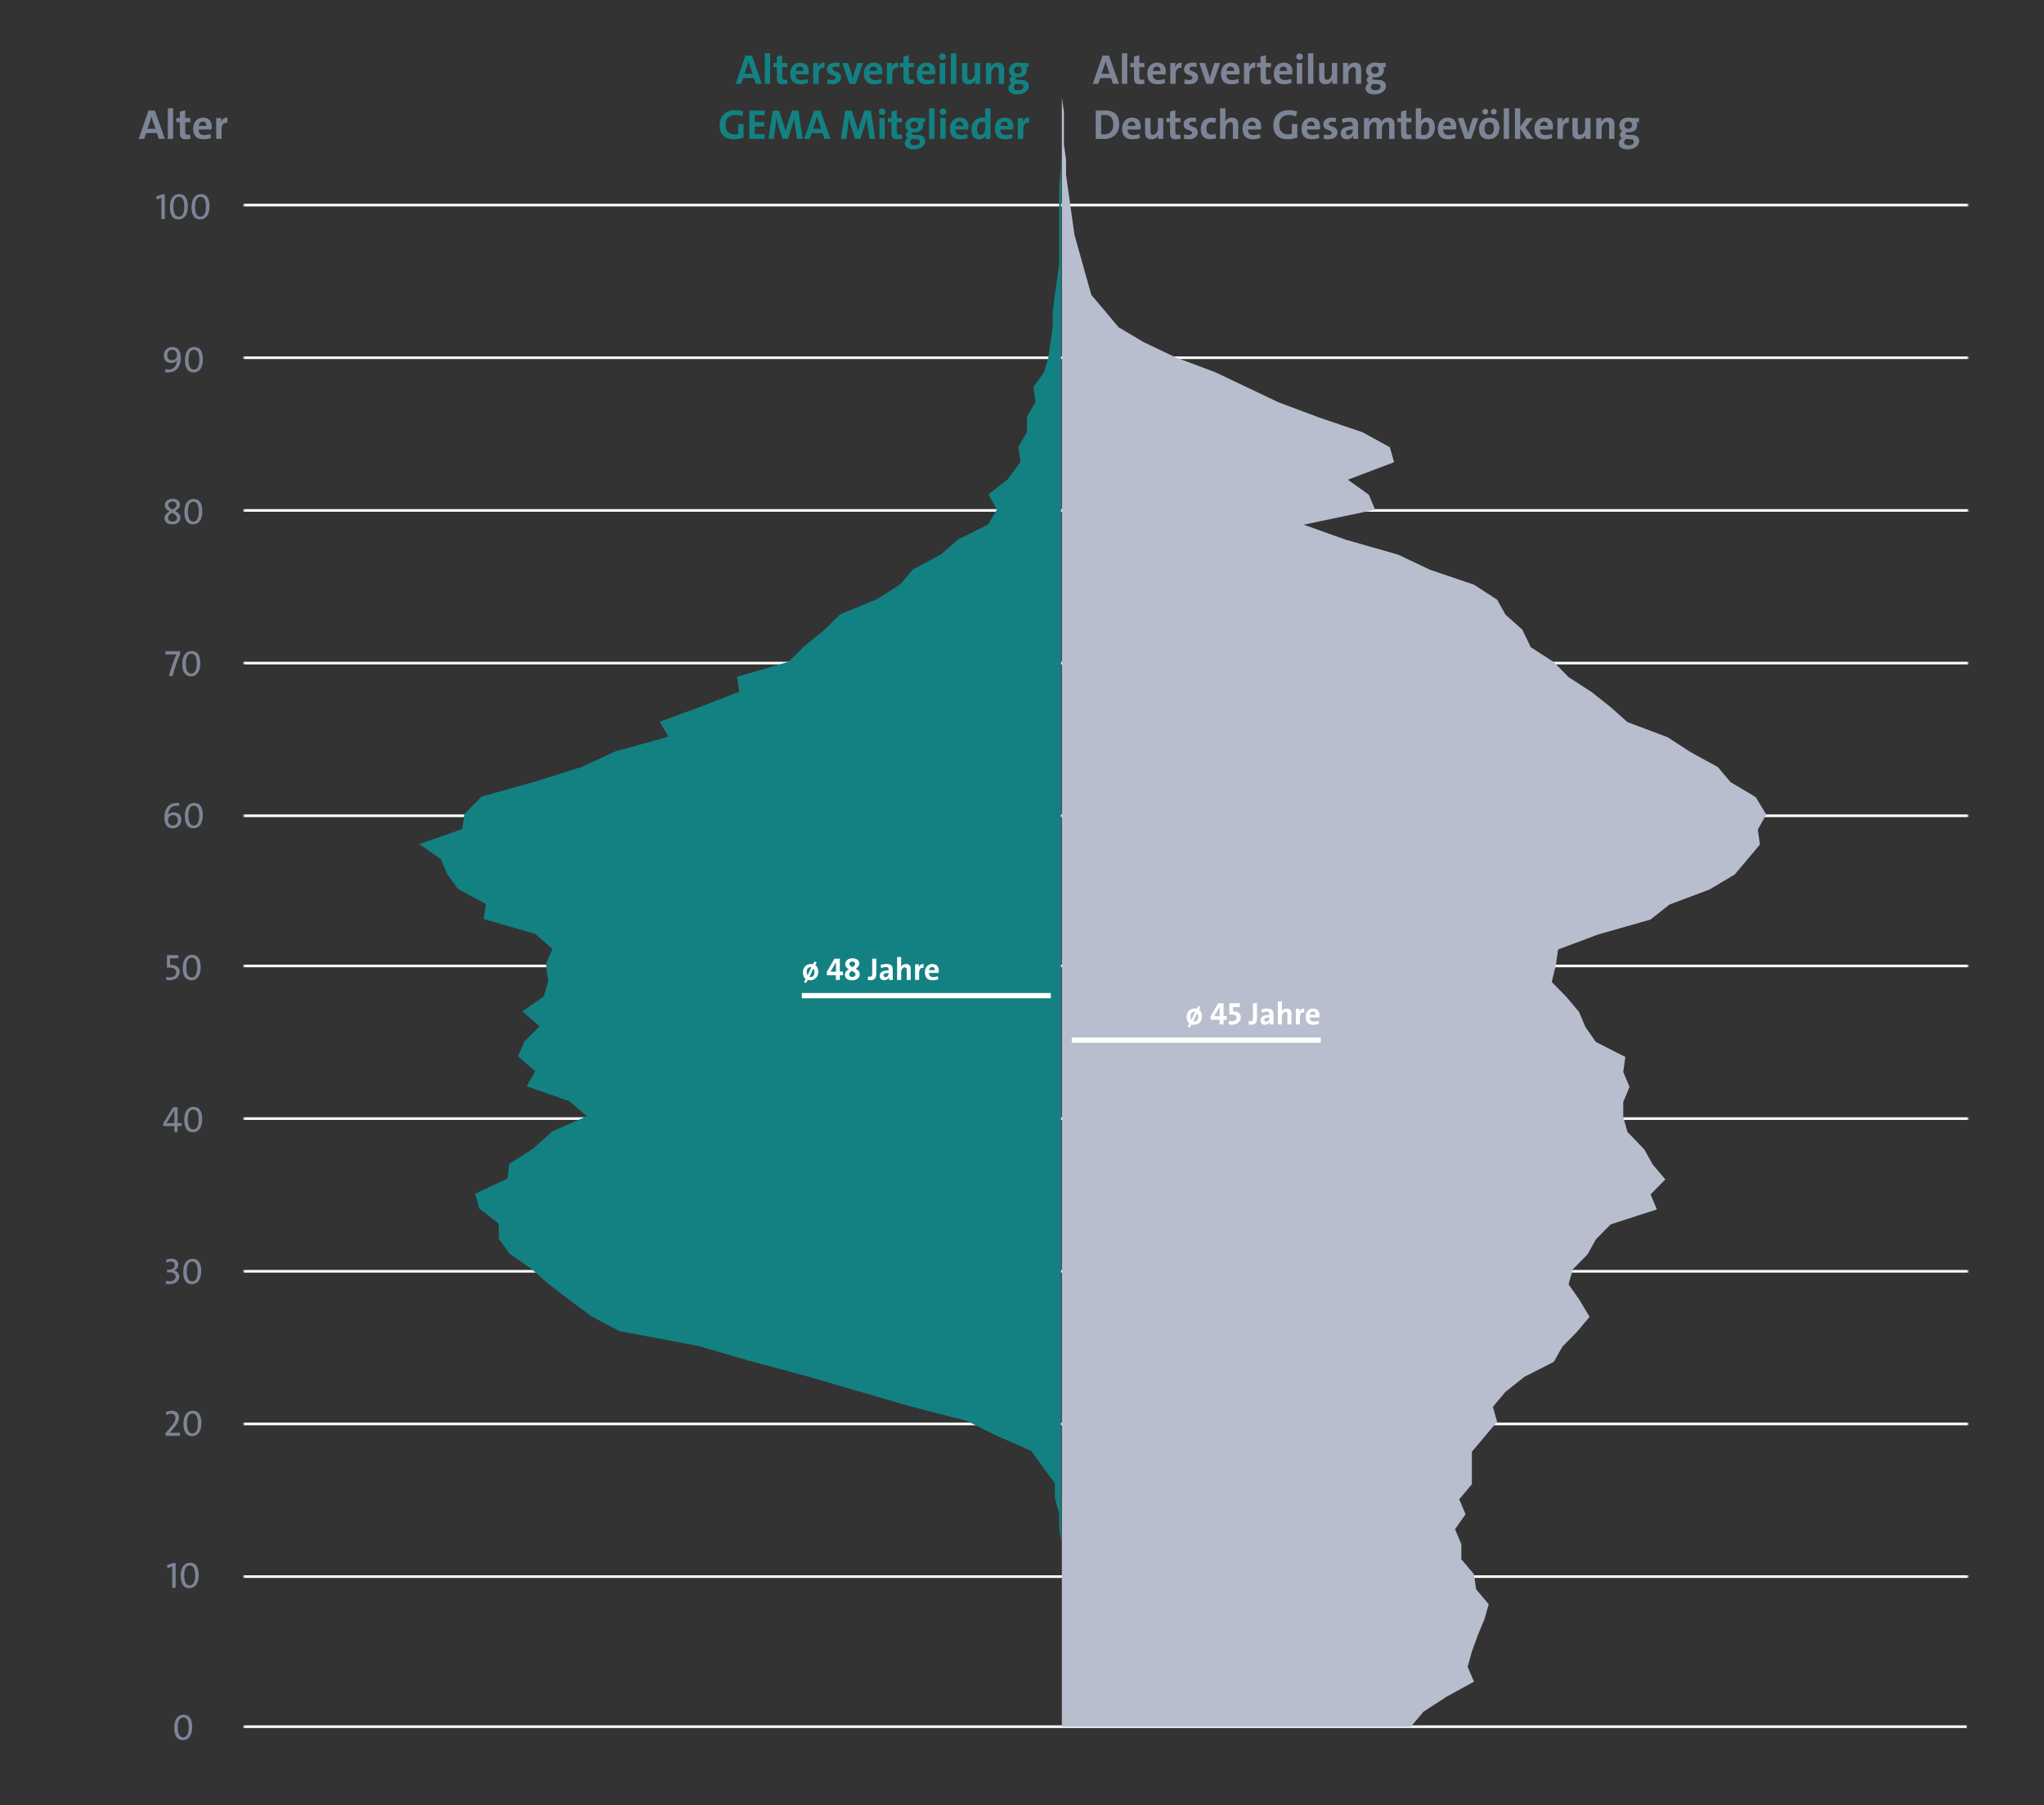
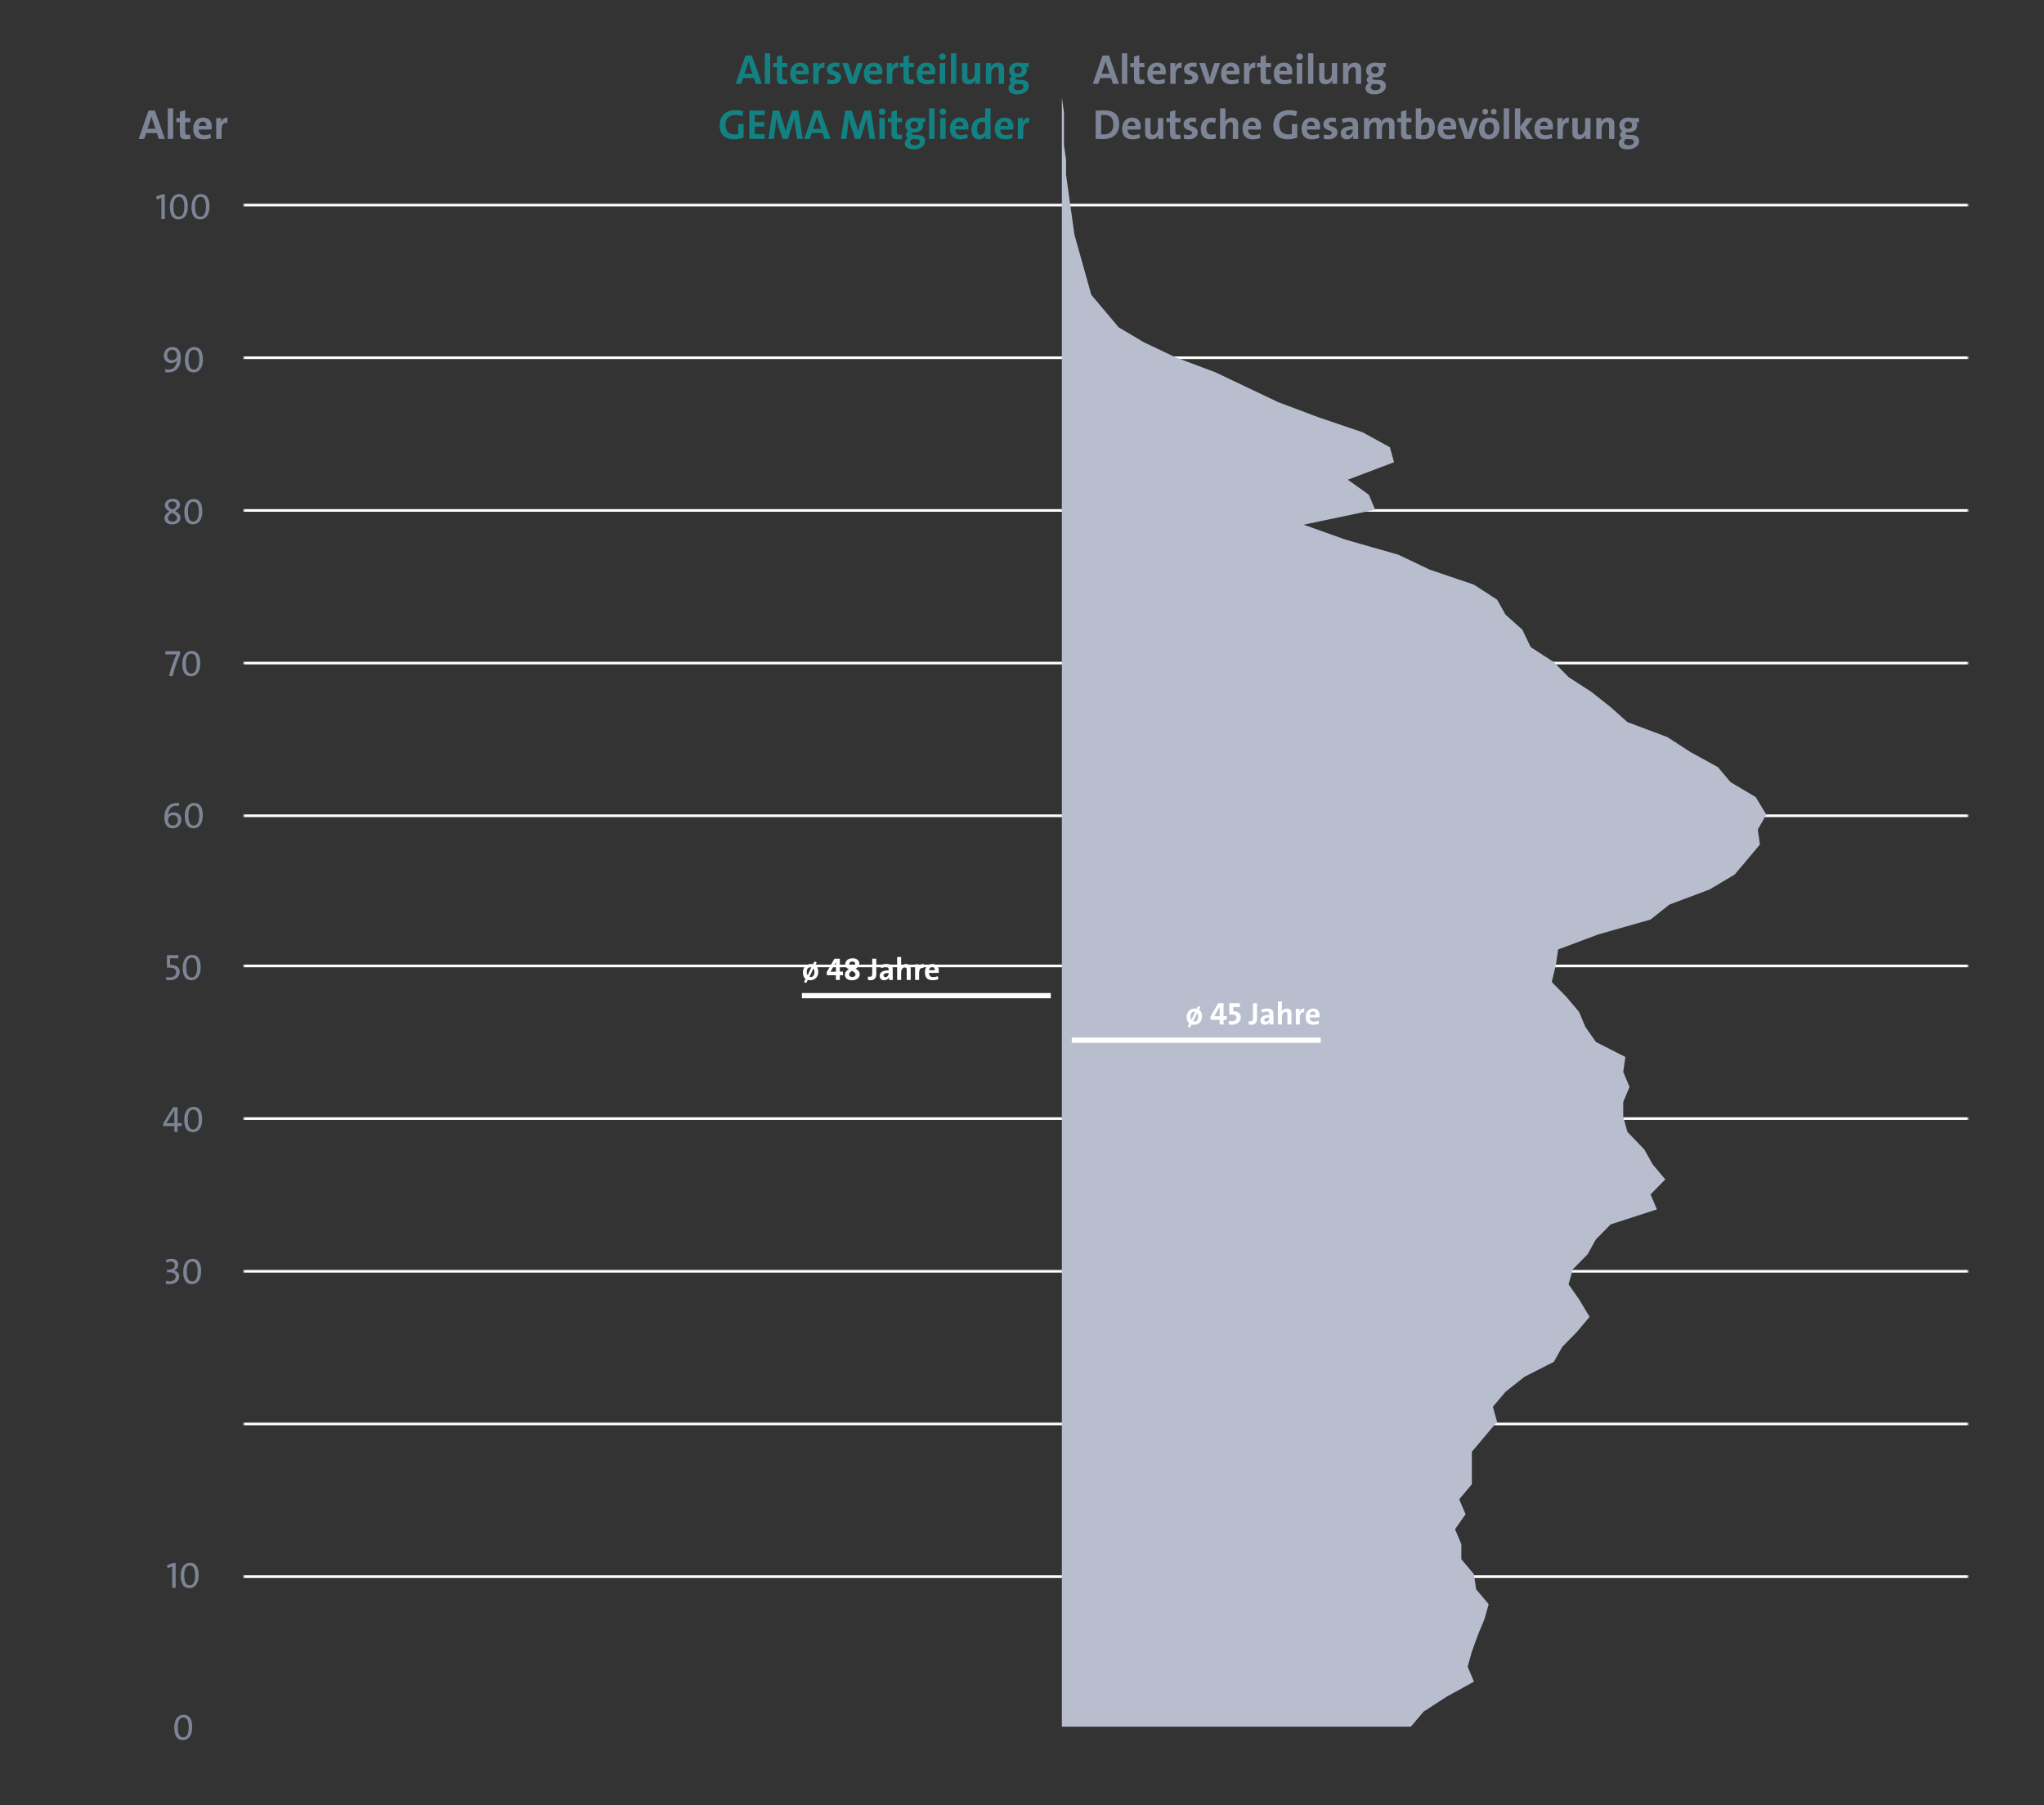
<svg xmlns="http://www.w3.org/2000/svg" width="780" height="689" viewBox="0 0 780 689" fill="none">
  <rect x="0" y="0" width="780" height="689" fill="#333333" stroke="none" />
  <path d="M73.349 659.184C73.349 662.558 71.767 664.126 69.821 664.126C67.805 664.126 66.503 662.796 66.503 659.366C66.503 655.992 68.085 654.438 70.031 654.438C72.061 654.438 73.349 655.754 73.349 659.184ZM72.005 659.296C72.005 656.678 71.305 655.488 69.947 655.488C68.757 655.488 67.847 656.51 67.847 659.254C67.847 661.872 68.561 663.062 69.919 663.062C71.109 663.062 72.005 662.04 72.005 659.296Z" fill="#7C8496" />
  <path d="M67.024 606H65.722V597.838L63.944 598.538L63.734 597.362L66.002 596.55H67.024V606ZM75.81 601.184C75.81 604.558 74.228 606.126 72.282 606.126C70.266 606.126 68.964 604.796 68.964 601.366C68.964 597.992 70.546 596.438 72.492 596.438C74.522 596.438 75.81 597.754 75.81 601.184ZM74.466 601.296C74.466 598.678 73.766 597.488 72.408 597.488C71.218 597.488 70.308 598.51 70.308 601.254C70.308 603.872 71.022 605.062 72.38 605.062C73.57 605.062 74.466 604.04 74.466 601.296Z" fill="#7C8496" />
-   <path d="M68.666 548H63.164V546.964L64.942 544.92C66.538 543.1 66.944 542.162 66.944 541.168C66.944 540.272 66.412 539.544 65.292 539.544C64.676 539.544 63.976 539.782 63.444 540.118L63.262 538.97C63.906 538.648 64.662 538.424 65.628 538.424C67.392 538.424 68.316 539.53 68.316 540.972C68.316 542.274 67.714 543.464 66.02 545.382L64.774 546.838V546.852C65.614 546.81 67.07 546.796 68.666 546.796V548ZM76.856 543.184C76.856 546.558 75.273 548.126 73.328 548.126C71.311 548.126 70.01 546.796 70.01 543.366C70.01 539.992 71.591 538.438 73.537 538.438C75.567 538.438 76.856 539.754 76.856 543.184ZM75.511 543.296C75.511 540.678 74.811 539.488 73.454 539.488C72.263 539.488 71.353 540.51 71.353 543.254C71.353 545.872 72.067 547.062 73.425 547.062C74.615 547.062 75.511 546.04 75.511 543.296Z" fill="#7C8496" />
  <path d="M68.412 487.158C68.412 488.88 66.872 490.112 64.744 490.112C64.17 490.112 63.582 490.056 63.218 489.958L63.358 488.824C63.736 488.95 64.282 489.02 64.814 489.02C66.214 489.02 67.054 488.236 67.054 487.228C67.054 486.248 66.214 485.576 64.59 485.576C64.268 485.576 63.988 485.604 63.722 485.632V484.61C65.85 484.666 66.704 483.98 66.704 482.86C66.704 482.006 66.144 481.488 65.15 481.488C64.562 481.488 64.002 481.642 63.512 481.908L63.4 480.83C63.988 480.578 64.702 480.424 65.43 480.424C67.208 480.424 68.034 481.404 68.034 482.622C68.034 483.7 67.418 484.526 66.452 484.876L66.438 484.904C67.6 485.156 68.412 485.996 68.412 487.158ZM76.773 485.184C76.773 488.558 75.191 490.126 73.245 490.126C71.229 490.126 69.927 488.796 69.927 485.366C69.927 481.992 71.509 480.438 73.455 480.438C75.485 480.438 76.773 481.754 76.773 485.184ZM75.429 485.296C75.429 482.678 74.729 481.488 73.371 481.488C72.181 481.488 71.271 482.51 71.271 485.254C71.271 487.872 71.985 489.062 73.343 489.062C74.533 489.062 75.429 488.04 75.429 485.296Z" fill="#7C8496" />
  <path d="M69.359 429.788H67.777V432H66.531V429.788H62.345L62.261 428.808L66.083 422.55H67.777V428.64H69.359V429.788ZM66.545 428.654V423.74H66.531L63.493 428.682C64.319 428.654 66.013 428.654 66.545 428.654ZM77.156 427.184C77.156 430.558 75.574 432.126 73.628 432.126C71.612 432.126 70.31 430.796 70.31 427.366C70.31 423.992 71.892 422.438 73.838 422.438C75.868 422.438 77.156 423.754 77.156 427.184ZM75.812 427.296C75.812 424.678 75.112 423.488 73.754 423.488C72.564 423.488 71.654 424.51 71.654 427.254C71.654 429.872 72.368 431.062 73.726 431.062C74.916 431.062 75.812 430.04 75.812 427.296Z" fill="#7C8496" />
  <path d="M68.561 370.878C68.561 372.824 66.979 374.112 64.781 374.112C64.277 374.112 63.731 374.042 63.381 373.972L63.521 372.824C63.871 372.936 64.403 373.006 64.879 373.006C66.335 373.006 67.231 372.222 67.231 371.032C67.231 369.884 66.391 369.282 64.501 369.282C64.263 369.282 63.955 369.282 63.703 369.31V364.55H68.057V365.754H64.893V368.246C67.385 368.232 68.561 369.226 68.561 370.878ZM76.582 369.184C76.582 372.558 75 374.126 73.054 374.126C71.038 374.126 69.736 372.796 69.736 369.366C69.736 365.992 71.318 364.438 73.264 364.438C75.294 364.438 76.582 365.754 76.582 369.184ZM75.238 369.296C75.238 366.678 74.538 365.488 73.18 365.488C71.99 365.488 71.08 366.51 71.08 369.254C71.08 371.872 71.794 373.062 73.152 373.062C74.342 373.062 75.238 372.04 75.238 369.296Z" fill="#7C8496" />
  <path d="M69.189 312.85C69.189 314.726 67.859 316.14 65.871 316.14C63.281 316.14 62.721 313.788 62.721 312.066C62.721 308.132 64.849 306.438 67.495 306.438C67.831 306.438 68.153 306.452 68.335 306.48V307.6C68.041 307.544 67.733 307.53 67.411 307.53C65.647 307.53 64.555 308.454 64.163 310.456C64.121 310.694 64.079 310.932 64.051 311.044L64.065 311.058C64.485 310.498 65.283 310.036 66.333 310.036C68.097 310.036 69.189 311.17 69.189 312.85ZM67.873 313.046C67.873 311.884 67.229 311.086 66.025 311.086C64.863 311.086 64.121 311.94 64.121 312.92C64.121 314.208 64.807 315.062 65.983 315.062C67.089 315.062 67.873 314.264 67.873 313.046ZM77.382 311.184C77.382 314.558 75.8 316.126 73.854 316.126C71.838 316.126 70.536 314.796 70.536 311.366C70.536 307.992 72.118 306.438 74.064 306.438C76.094 306.438 77.382 307.754 77.382 311.184ZM76.038 311.296C76.038 308.678 75.338 307.488 73.98 307.488C72.79 307.488 71.88 308.51 71.88 311.254C71.88 313.872 72.594 315.062 73.952 315.062C75.142 315.062 76.038 314.04 76.038 311.296Z" fill="#7C8496" />
  <path d="M68.719 249.642C67.599 252.064 66.493 255.396 65.933 258H64.504C65.219 255.018 66.478 251.56 67.305 249.754C66.871 249.782 63.931 249.782 63.105 249.782V248.55H68.719V249.642ZM76.425 253.184C76.425 256.558 74.843 258.126 72.897 258.126C70.881 258.126 69.579 256.796 69.579 253.366C69.579 249.992 71.161 248.438 73.107 248.438C75.137 248.438 76.425 249.754 76.425 253.184ZM75.081 253.296C75.081 250.678 74.381 249.488 73.023 249.488C71.833 249.488 70.923 250.51 70.923 253.254C70.923 255.872 71.637 257.062 72.995 257.062C74.185 257.062 75.081 256.04 75.081 253.296Z" fill="#7C8496" />
  <path d="M68.877 197.578C68.877 199.216 67.449 200.14 65.685 200.14C63.781 200.14 62.759 199.146 62.759 197.774C62.759 196.598 63.669 195.828 64.663 195.198C63.543 194.554 62.913 193.854 62.913 192.86C62.913 191.362 64.131 190.368 65.951 190.368C67.645 190.368 68.681 191.334 68.681 192.608C68.681 193.714 67.813 194.414 66.861 195.044C68.023 195.674 68.877 196.43 68.877 197.578ZM67.365 192.72C67.365 191.992 66.861 191.39 65.825 191.39C64.817 191.39 64.201 191.936 64.201 192.72C64.201 193.476 64.831 193.966 65.839 194.512C66.917 193.84 67.365 193.364 67.365 192.72ZM67.547 197.704C67.547 196.766 66.651 196.234 65.685 195.73C64.831 196.248 64.089 196.794 64.089 197.648C64.089 198.516 64.747 199.076 65.825 199.076C66.777 199.076 67.547 198.6 67.547 197.704ZM77.204 195.184C77.204 198.558 75.622 200.126 73.676 200.126C71.66 200.126 70.358 198.796 70.358 195.366C70.358 191.992 71.94 190.438 73.886 190.438C75.916 190.438 77.204 191.754 77.204 195.184ZM75.86 195.296C75.86 192.678 75.16 191.488 73.802 191.488C72.612 191.488 71.702 192.51 71.702 195.254C71.702 197.872 72.416 199.062 73.774 199.062C74.964 199.062 75.86 198.04 75.86 195.296Z" fill="#7C8496" />
  <path d="M68.98 136.484C68.98 140.306 67.062 142.126 64.192 142.126C63.814 142.126 63.38 142.098 63.058 142.042V140.866C63.464 140.978 63.954 141.02 64.332 141.02C66.04 141.02 67.076 140.124 67.44 138.234C67.51 137.968 67.552 137.702 67.594 137.548L67.58 137.534C67.188 138.094 66.404 138.556 65.354 138.556C63.604 138.556 62.512 137.436 62.512 135.714C62.512 133.866 63.842 132.424 65.802 132.424C68.434 132.424 68.98 134.776 68.98 136.484ZM67.552 135.644C67.552 134.328 66.852 133.488 65.69 133.488C64.626 133.488 63.828 134.286 63.828 135.518C63.828 136.666 64.458 137.478 65.662 137.478C66.81 137.478 67.552 136.582 67.552 135.644ZM77.423 137.184C77.423 140.558 75.841 142.126 73.895 142.126C71.879 142.126 70.577 140.796 70.577 137.366C70.577 133.992 72.159 132.438 74.105 132.438C76.135 132.438 77.423 133.754 77.423 137.184ZM76.079 137.296C76.079 134.678 75.379 133.488 74.021 133.488C72.831 133.488 71.921 134.51 71.921 137.254C71.921 139.872 72.635 141.062 73.993 141.062C75.183 141.062 76.079 140.04 76.079 137.296Z" fill="#7C8496" />
  <path d="M62.895 83.626H61.593V75.464L59.815 76.164L59.605 74.988L61.873 74.176H62.895V83.626ZM71.681 78.81C71.681 82.184 70.099 83.752 68.153 83.752C66.137 83.752 64.835 82.422 64.835 78.992C64.835 75.618 66.417 74.064 68.363 74.064C70.393 74.064 71.681 75.38 71.681 78.81ZM70.337 78.922C70.337 76.304 69.637 75.114 68.279 75.114C67.089 75.114 66.179 76.136 66.179 78.88C66.179 81.498 66.893 82.688 68.251 82.688C69.441 82.688 70.337 81.666 70.337 78.922ZM79.939 78.81C79.939 82.184 78.356 83.752 76.41 83.752C74.394 83.752 73.093 82.422 73.093 78.992C73.093 75.618 74.674 74.064 76.621 74.064C78.65 74.064 79.939 75.38 79.939 78.81ZM78.594 78.922C78.594 76.304 77.894 75.114 76.537 75.114C75.347 75.114 74.436 76.136 74.436 78.88C74.436 81.498 75.15 82.688 76.508 82.688C77.698 82.688 78.594 81.666 78.594 78.922Z" fill="#7C8496" />
  <mask id="mask0_17250_1548" style="mask-type:luminance" maskUnits="userSpaceOnUse" x="93" y="20" width="658" height="640">
    <path d="M750.5 20.5V659.5H93.5V20.5H750.5Z" fill="white" stroke="white" />
  </mask>
  <g mask="url(#mask0_17250_1548)">
    <path d="M93 601.73H751" stroke="white" stroke-linecap="square" stroke-linejoin="bevel" />
-     <path d="M92 659H750" stroke="white" stroke-linecap="square" stroke-linejoin="bevel" />
    <path d="M93 543.463H751" stroke="white" stroke-linecap="square" stroke-linejoin="bevel" />
    <path d="M93 485.194H751" stroke="white" stroke-linecap="square" stroke-linejoin="bevel" />
    <path d="M93 426.925H751" stroke="white" stroke-linecap="square" stroke-linejoin="bevel" />
    <path d="M93 368.656H751" stroke="white" stroke-linecap="square" stroke-linejoin="bevel" />
    <path d="M93 311.344H751" stroke="white" stroke-linecap="square" stroke-linejoin="bevel" />
    <path d="M93 253.074H751" stroke="white" stroke-linecap="square" stroke-linejoin="bevel" />
    <path d="M93 194.806H751" stroke="white" stroke-linecap="square" stroke-linejoin="bevel" />
    <path d="M93 136.537H751" stroke="white" stroke-linecap="square" stroke-linejoin="bevel" />
    <path d="M93 78.269H751" stroke="white" stroke-linecap="square" stroke-linejoin="bevel" />
  </g>
  <mask id="mask1_17250_1548" style="mask-type:luminance" maskUnits="userSpaceOnUse" x="80" y="20" width="326" height="640">
-     <path d="M405.208 20H80.432V660H405.208V20Z" fill="white" />
+     <path d="M405.208 20H80.432V660H405.208V20" fill="white" />
  </mask>
  <g mask="url(#mask1_17250_1548)">
-     <path fill-rule="evenodd" clip-rule="evenodd" d="M405 589L404.181 583.282H405V589ZM404.181 583.282V577.563H405V583.282M404.181 577.563L402.542 571.845H405V577.563M402.542 571.845V566.126H405V571.845M402.542 566.126L397.625 559.455H405V566.126M397.625 559.455L393.528 553.736H405V559.455M393.528 553.736L380.418 548.018H405V553.736M380.418 548.018L368.946 542.3H405V548.018M368.946 542.3L346.823 536.581H405V542.3M346.823 536.581L327.157 530.863H405V536.581M327.157 530.863L307.492 525.144H405V530.863M307.492 525.144L286.187 519.426H405V525.144M286.187 519.426L266.522 513.708H405V519.426M266.522 513.708L236.204 507.989H405V513.708M236.204 507.989L225.552 502.271H405V507.989M225.552 502.271L216.538 495.599H405V502.271M216.538 495.599L209.164 489.881H405V495.599M209.164 489.881L202.609 484.162H405V489.881M202.609 484.162L194.415 478.444H405V484.162M194.415 478.444L190.318 472.726H405V478.444M190.318 472.726V467.007H405V472.726M190.318 467.007L182.943 461.289H405V467.007M182.943 461.289L181.304 455.57H405V461.289M181.304 455.57L193.595 449.852H405V455.57M193.595 449.852L194.415 444.134H405V449.852M194.415 444.134L203.428 438.415H405V444.134M203.428 438.415L210.803 431.744H405V438.415M210.803 431.744L223.913 426.025H405V431.744M223.913 426.025L217.358 420.307H405V426.025M217.358 420.307L200.97 414.588H405V420.307M200.97 414.588L204.247 408.87H405V414.588M204.247 408.87L197.692 403.152H405V408.87M197.692 403.152L200.151 397.433H405V403.152M200.151 397.433L205.886 391.715H405V397.433M205.886 391.715L199.331 385.996H405V391.715M199.331 385.996L207.525 380.278H405V385.996M207.525 380.278L209.164 374.56H405V380.278M209.164 374.56L208.344 367.888H405V374.56M208.344 367.888L210.803 362.17H405V367.888M210.803 362.17L204.247 356.451H405V362.17M204.247 356.451L184.582 350.733H405V356.451M184.582 350.733L185.401 345.014H405V350.733M185.401 345.014L174.749 339.296H405V345.014M174.749 339.296L170.652 333.578H405V339.296M170.652 333.578L168.194 327.859H405V333.578M168.194 327.859L160 322.141H405V327.859M160 322.141L176.388 316.422H405V322.141M176.388 316.422L177.207 310.704H405V316.422M177.207 310.704L183.763 304.033H405V310.704M183.763 304.033L204.247 298.314H405V304.033M204.247 298.314L222.274 292.596H405V298.314M222.274 292.596L234.565 286.877H405V292.596M234.565 286.877L255.05 281.159H405V286.877M255.05 281.159L251.773 275.44H405V281.159M251.773 275.44L267.341 269.722H405V275.44M267.341 269.722L282.09 264.004H405V269.722M282.09 264.004L281.271 258.285H405V264.004M281.271 258.285L300.936 252.567H405V258.285M300.936 252.567L306.672 246.848H405V252.567M306.672 246.848L314.866 240.177H405V246.848M314.866 240.177L320.602 234.458H405V240.177M320.602 234.458L334.532 228.74H405V234.458M334.532 228.74L343.545 223.022H405V228.74M343.545 223.022L348.462 217.303H405V223.022M348.462 217.303L359.114 211.585H405V217.303M359.114 211.585L365.669 205.866H405V211.585M365.669 205.866L377.14 200.148H405V205.866M377.14 200.148L380.418 194.43H405V200.148M380.418 194.43L377.14 188.711H405V194.43M377.14 188.711L384.515 182.993H405V188.711M384.515 182.993L389.431 176.321H405V182.993M389.431 176.321L388.612 170.603H405V176.321M388.612 170.603L391.89 164.884H405V170.603M391.89 164.884V159.166H405V164.884M391.89 159.166L395.167 153.448H405V159.166M395.167 153.448L394.348 147.729H405V153.448M394.348 147.729L398.445 142.011H405V147.729M398.445 142.011L400.084 136.292H405V142.011M400.084 136.292L400.903 130.574H405V136.292M400.903 130.574L401.722 124.856H405V130.574M401.722 124.856V119.137H405V124.856M401.722 119.137L402.542 112.466H405V119.137M402.542 112.466L403.361 106.747H405V112.466M403.361 106.747L404.181 101.029H405V106.747M404.181 101.029V95.311H405V101.029M404.181 95.311V89.592H405V95.311M404.181 89.592V83.874H405V89.592M404.181 83.874V78.155H405V83.874M404.181 78.155V72.437H405V78.155M404.181 72.437L405 61V72.437" fill="#138182" />
-   </g>
+     </g>
  <path fill-rule="evenodd" clip-rule="evenodd" d="M538.401 659L543.215 653.278H405.209V659M543.215 653.278L552.041 647.555H405.209V653.278M552.041 647.555L562.472 641.833H405.209V647.555M562.472 641.833L560.065 636.11H405.209V641.833M560.065 636.11L561.669 630.388H405.209V636.11M561.669 630.388L564.077 623.712H405.209V630.388M564.077 623.712L566.484 617.99H405.209V623.712M566.484 617.99L568.088 612.267H405.209V617.99M568.088 612.267L563.274 606.545H405.209V612.267M563.274 606.545L562.472 600.822H405.209V606.545M562.472 600.822L557.658 595.1H405.209V600.822M557.658 595.1V589.378H405.209V595.1M557.658 589.378L555.251 583.655H405.209V589.378M555.251 583.655L559.262 577.933H405.209V583.655M559.262 577.933L556.855 572.21H405.209V577.933M556.855 572.21L561.669 566.488H405.209V572.21M561.669 566.488V559.812H405.209V566.488M561.669 559.812V554.09H405.209V559.812M561.669 554.09L566.484 548.367H405.209V554.09M566.484 548.367L571.298 542.645H405.209V548.367M571.298 542.645L569.693 536.922H405.209V542.645M569.693 536.922L574.507 531.2H405.209V536.922M574.507 531.2L581.728 525.478H405.209V531.2M581.728 525.478L592.962 519.755H405.209V525.478M592.962 519.755L596.171 514.033H405.209V519.755M596.171 514.033L601.787 508.31H405.209V514.033M601.787 508.31L606.602 502.588H405.209V508.31M606.602 502.588L602.59 495.912H405.209V502.588M602.59 495.912L598.578 490.19H405.209V495.912M598.578 490.19L600.183 484.467H405.209V490.19M600.183 484.467L605.799 478.745H405.209V484.467M605.799 478.745L609.009 473.022H405.209V478.745M609.009 473.022L614.625 467.3H405.209V473.022M614.625 467.3L632.277 461.578H405.209V467.3M632.277 461.578L629.87 455.855H405.209V461.578M629.87 455.855L635.487 450.133H405.209V455.855M635.487 450.133L630.673 444.41H405.209V450.133M630.673 444.41L627.463 438.688H405.209V444.41M627.463 438.688L621.044 432.012H405.209V438.688M621.044 432.012L619.439 426.29H405.209V432.012M619.439 426.29V420.567H405.209V426.29M619.439 420.567L621.847 414.845H405.209V420.567M621.847 414.845L619.439 409.122H405.209V414.845M619.439 409.122L620.242 403.4H405.209V409.122M620.242 403.4L609.009 397.678H405.209V403.4M609.009 397.678L604.997 391.955H405.209V397.678M604.997 391.955L602.59 386.233H405.209V391.955M602.59 386.233L597.776 380.51H405.209V386.233M597.776 380.51L592.159 374.788H405.209V380.51M592.159 374.788L593.764 368.112H405.209V374.788M593.764 368.112L594.566 362.39H405.209V368.112M594.566 362.39L609.811 356.667H405.209V362.39M609.811 356.667L629.87 350.945H405.209V356.667M629.87 350.945L637.091 345.222H405.209V350.945M637.091 345.222L652.336 339.5H405.209V345.222M652.336 339.5L661.965 333.778H405.209V339.5M661.965 333.778L666.779 328.055H405.209V333.778M666.779 328.055L671.593 322.333H405.209V328.055M671.593 322.333L670.791 316.61H405.209V322.333M670.791 316.61L674 310.888H405.209V316.61M674 310.888L669.988 304.212H405.209V310.888M669.988 304.212L660.36 298.49H405.209V304.212M660.36 298.49L655.546 292.767H405.209V298.49M655.546 292.767L645.115 287.045H405.209V292.767M645.115 287.045L636.289 281.322H405.209V287.045M636.289 281.322L621.044 275.6H405.209V281.322M621.044 275.6L614.625 269.878H405.209V275.6M614.625 269.878L607.404 264.155H405.209V269.878M607.404 264.155L598.578 258.433H405.209V264.155M598.578 258.433L592.962 252.71H405.209V258.433M592.962 252.71L584.136 246.988H405.209V252.71M584.136 246.988L580.926 240.312H405.209V246.988M580.926 240.312L574.507 234.59H405.209V240.312M574.507 234.59L571.298 228.867H405.209V234.59M571.298 228.867L562.472 223.145H405.209V228.867M562.472 223.145L545.622 217.422H405.209V223.145M545.622 217.422L533.587 211.7H405.209V217.422M533.587 211.7L513.528 205.978H405.209V211.7M513.528 205.978L497.481 200.255H405.209V205.978M497.481 200.255L524.761 194.533H405.209V200.255M524.761 194.533L522.354 188.81H405.209V194.533M522.354 188.81L514.33 183.088H405.209V188.81M514.33 183.088L531.982 176.412H405.209V183.088M531.982 176.412L530.377 170.69H405.209V176.412M530.377 170.69L519.947 164.967H405.209V170.69M519.947 164.967L503.097 159.245H405.209V164.967M503.097 159.245L487.852 153.522H405.209V159.245M487.852 153.522L475.817 147.8H405.209V153.522M475.817 147.8L463.781 142.078H405.209V147.8M463.781 142.078L448.536 136.355H405.209V142.078M448.536 136.355L436.501 130.633H405.209V136.355M436.501 130.633L426.873 124.91H405.209V130.633M426.873 124.91L422.059 119.188H405.209V124.91M422.059 119.188L416.442 112.512H405.209V119.188M416.442 112.512L414.837 106.79H405.209V112.512M414.837 106.79L413.233 101.067H405.209V106.79M413.233 101.067L411.628 95.345H405.209V101.067M411.628 95.345L410.023 89.622H405.209V95.345M410.023 89.622L409.221 83.9H405.209V89.622M409.221 83.9L408.418 78.178H405.209V83.9M408.418 78.178L407.616 72.455H405.209V78.178M407.616 72.455L406.814 66.733H405.209V72.455M406.814 66.733V61.01H405.209V66.733M406.814 61.01L406.011 55.288H405.209V61.01M406.011 55.288V48.612H405.209V55.288M406.011 48.612V42.89H405.209V48.612M406.011 42.89L405.209 37.167V42.89" fill="#B8BECD" />
  <path d="M290.734 32H288.43L287.694 29.792H283.598L282.846 32H280.75L284.478 21.2H286.926L290.734 32ZM287.166 28.144L286.062 24.928C285.886 24.4 285.742 23.92 285.63 23.44H285.614C285.486 23.92 285.358 24.4 285.198 24.928L284.094 28.144H287.166ZM293.902 32H291.854V20.32H293.902V32ZM300.504 31.936C299.992 32.064 299.336 32.16 298.776 32.16C297.016 32.16 296.472 31.52 296.472 29.664V25.632H295.096V24.048H296.472V21.6L298.504 21.056V24.048H300.44V25.632H298.504V29.12C298.504 30.144 298.744 30.432 299.448 30.432C299.784 30.432 300.088 30.4 300.36 30.32L300.504 31.936ZM308.616 27.264C308.616 27.568 308.6 28.064 308.536 28.416H303.624C303.624 29.824 304.28 30.56 305.816 30.56C306.568 30.56 307.368 30.4 308.12 30.096L308.344 31.648C307.48 31.968 306.44 32.16 305.464 32.16C302.952 32.16 301.544 30.896 301.544 28.096C301.544 25.712 302.952 23.888 305.32 23.888C307.64 23.888 308.616 25.376 308.616 27.264ZM306.584 27.056C306.616 25.968 306.072 25.392 305.208 25.392C304.36 25.392 303.752 26.016 303.64 27.056H306.584ZM314.675 23.888L314.579 25.888C313.107 25.6 312.371 26.544 312.371 28.752V32H310.323V24.048H312.259C312.259 24.448 312.211 25.088 312.115 25.648H312.147C312.531 24.64 313.299 23.76 314.675 23.888ZM320.954 29.52C320.954 31.104 319.562 32.16 317.45 32.16C316.826 32.16 316.186 32.096 315.674 31.952L315.818 30.24C316.298 30.448 316.922 30.56 317.514 30.56C318.282 30.56 318.794 30.224 318.794 29.696C318.794 28.288 315.562 29.12 315.562 26.416C315.562 25.008 316.634 23.872 318.938 23.872C319.386 23.872 319.93 23.936 320.378 24.032L320.282 25.632C319.85 25.504 319.338 25.424 318.842 25.424C318.042 25.424 317.674 25.744 317.674 26.24C317.674 27.584 320.954 26.912 320.954 29.52ZM329.312 24.048L326.561 32H324.129L321.393 24.048H323.601L324.881 27.888C325.105 28.64 325.265 29.232 325.393 29.872H325.424C325.553 29.248 325.697 28.64 325.905 27.904L327.153 24.048H329.312ZM336.741 27.264C336.741 27.568 336.725 28.064 336.661 28.416H331.749C331.749 29.824 332.405 30.56 333.941 30.56C334.693 30.56 335.493 30.4 336.245 30.096L336.469 31.648C335.605 31.968 334.565 32.16 333.589 32.16C331.077 32.16 329.669 30.896 329.669 28.096C329.669 25.712 331.077 23.888 333.445 23.888C335.765 23.888 336.741 25.376 336.741 27.264ZM334.709 27.056C334.741 25.968 334.197 25.392 333.333 25.392C332.485 25.392 331.877 26.016 331.765 27.056H334.709ZM342.8 23.888L342.704 25.888C341.232 25.6 340.496 26.544 340.496 28.752V32H338.448V24.048H340.384C340.384 24.448 340.336 25.088 340.24 25.648H340.272C340.656 24.64 341.424 23.76 342.8 23.888ZM348.801 31.936C348.289 32.064 347.633 32.16 347.073 32.16C345.313 32.16 344.769 31.52 344.769 29.664V25.632H343.393V24.048H344.769V21.6L346.801 21.056V24.048H348.737V25.632H346.801V29.12C346.801 30.144 347.041 30.432 347.745 30.432C348.081 30.432 348.385 30.4 348.657 30.32L348.801 31.936ZM356.913 27.264C356.913 27.568 356.897 28.064 356.833 28.416H351.921C351.921 29.824 352.577 30.56 354.113 30.56C354.865 30.56 355.665 30.4 356.417 30.096L356.641 31.648C355.777 31.968 354.737 32.16 353.761 32.16C351.249 32.16 349.841 30.896 349.841 28.096C349.841 25.712 351.249 23.888 353.617 23.888C355.937 23.888 356.913 25.376 356.913 27.264ZM354.881 27.056C354.913 25.968 354.369 25.392 353.505 25.392C352.657 25.392 352.049 26.016 351.937 27.056H354.881ZM360.924 21.632C360.924 22.304 360.348 22.864 359.644 22.864C358.94 22.864 358.38 22.32 358.38 21.632C358.38 20.944 358.94 20.384 359.644 20.384C360.348 20.384 360.924 20.928 360.924 21.632ZM360.668 32H358.62V24.048H360.668V32ZM364.918 32H362.87V20.32H364.918V32ZM374.032 32H372.112C372.112 31.632 372.128 30.992 372.208 30.576H372.192C371.712 31.504 370.8 32.16 369.488 32.16C367.696 32.16 367.12 31.024 367.12 29.632V24.048H369.152V29.136C369.152 29.952 369.376 30.448 370.144 30.448C371.184 30.448 371.984 29.28 371.984 27.888V24.048H374.032V32ZM383.157 32H381.125V26.912C381.125 26.096 380.901 25.6 380.133 25.6C379.109 25.6 378.293 26.768 378.293 28.16V32H376.245V24.048H378.181C378.181 24.416 378.149 25.056 378.069 25.472H378.085C378.565 24.544 379.493 23.888 380.789 23.888C382.581 23.888 383.157 25.024 383.157 26.416V32ZM392.601 32.848C392.601 34.56 390.873 36.016 388.233 36.016C386.121 36.016 384.825 35.2 384.825 33.648C384.825 32.816 385.401 32.048 386.057 31.696C385.577 31.472 385.273 31.024 385.273 30.48C385.273 29.856 385.673 29.296 386.217 29.056C385.481 28.656 385.033 27.92 385.033 26.88C385.033 25.28 386.217 23.872 388.537 23.872C389.049 23.872 389.401 23.936 389.833 24.048H392.537V25.648H391.449C391.705 25.888 391.849 26.24 391.849 26.656C391.849 28.352 390.713 29.52 388.441 29.52C388.217 29.52 388.041 29.504 387.817 29.456C387.561 29.568 387.433 29.776 387.433 29.968C387.433 30.336 387.737 30.432 388.665 30.464L389.897 30.512C391.609 30.576 392.601 31.312 392.601 32.848ZM389.897 26.768C389.897 25.92 389.401 25.36 388.457 25.36C387.529 25.36 386.985 25.952 386.985 26.752C386.985 27.6 387.497 28.128 388.457 28.128C389.353 28.128 389.897 27.616 389.897 26.768ZM390.569 33.12C390.569 32.544 390.201 32.128 389.321 32.096L387.945 32.048C387.833 32.048 387.673 32.048 387.577 32.048C387.113 32.384 386.841 32.816 386.841 33.264C386.841 34 387.513 34.448 388.537 34.448C389.865 34.448 390.569 33.872 390.569 33.12ZM283.759 52.488C282.687 52.92 281.359 53.16 280.063 53.16C276.511 53.16 274.607 51.144 274.607 47.928C274.607 44.424 276.703 42.04 280.607 42.04C281.727 42.04 282.799 42.232 283.663 42.504L283.247 44.408C282.431 44.072 281.487 43.896 280.479 43.896C277.919 43.896 276.863 45.608 276.863 47.656C276.863 49.944 278.063 51.288 280.303 51.288C280.815 51.288 281.263 51.224 281.679 51.096V47.336H283.759V52.488ZM291.82 53H285.948V42.2H291.82V43.944H288.028V46.6H291.628V48.296H288.028V51.208H291.82V53ZM306.319 53H304.159L303.375 47.784C303.231 46.808 303.119 45.832 303.039 45.08H303.007C302.863 45.768 302.671 46.664 302.399 47.544L300.655 53H298.639L296.975 47.928C296.687 47 296.431 45.96 296.271 45.08H296.239C296.159 46.04 296.063 47.016 295.951 47.96L295.327 53H293.231L294.879 42.2H297.327L299.151 47.784C299.327 48.36 299.583 49.304 299.743 50.056H299.775C299.967 49.24 300.175 48.424 300.367 47.816L302.207 42.2H304.639L306.319 53ZM316.891 53H314.587L313.851 50.792H309.755L309.003 53H306.907L310.635 42.2H313.083L316.891 53ZM313.323 49.144L312.219 45.928C312.043 45.4 311.899 44.92 311.787 44.44H311.771C311.643 44.92 311.515 45.4 311.355 45.928L310.251 49.144H313.323ZM333.991 53H331.831L331.047 47.784C330.903 46.808 330.791 45.832 330.711 45.08H330.679C330.535 45.768 330.343 46.664 330.071 47.544L328.327 53H326.311L324.647 47.928C324.359 47 324.103 45.96 323.943 45.08H323.911C323.831 46.04 323.735 47.016 323.623 47.96L322.999 53H320.903L322.551 42.2H324.999L326.823 47.784C326.999 48.36 327.255 49.304 327.415 50.056H327.447C327.639 49.24 327.847 48.424 328.039 47.816L329.879 42.2H332.311L333.991 53ZM337.892 42.632C337.892 43.304 337.316 43.864 336.612 43.864C335.908 43.864 335.348 43.32 335.348 42.632C335.348 41.944 335.908 41.384 336.612 41.384C337.316 41.384 337.892 41.928 337.892 42.632ZM337.636 53H335.588V45.048H337.636V53ZM344.238 52.936C343.726 53.064 343.07 53.16 342.51 53.16C340.75 53.16 340.206 52.52 340.206 50.664V46.632H338.83V45.048H340.206V42.6L342.238 42.056V45.048H344.174V46.632H342.238V50.12C342.238 51.144 342.478 51.432 343.182 51.432C343.518 51.432 343.822 51.4 344.094 51.32L344.238 52.936ZM353.054 53.848C353.054 55.56 351.326 57.016 348.686 57.016C346.574 57.016 345.278 56.2 345.278 54.648C345.278 53.816 345.854 53.048 346.51 52.696C346.03 52.472 345.726 52.024 345.726 51.48C345.726 50.856 346.126 50.296 346.67 50.056C345.934 49.656 345.486 48.92 345.486 47.88C345.486 46.28 346.67 44.872 348.99 44.872C349.502 44.872 349.854 44.936 350.286 45.048H352.99V46.648H351.902C352.158 46.888 352.302 47.24 352.302 47.656C352.302 49.352 351.166 50.52 348.894 50.52C348.67 50.52 348.494 50.504 348.27 50.456C348.014 50.568 347.886 50.776 347.886 50.968C347.886 51.336 348.19 51.432 349.118 51.464L350.35 51.512C352.062 51.576 353.054 52.312 353.054 53.848ZM350.35 47.768C350.35 46.92 349.854 46.36 348.91 46.36C347.982 46.36 347.438 46.952 347.438 47.752C347.438 48.6 347.95 49.128 348.91 49.128C349.806 49.128 350.35 48.616 350.35 47.768ZM351.022 54.12C351.022 53.544 350.654 53.128 349.774 53.096L348.398 53.048C348.286 53.048 348.126 53.048 348.03 53.048C347.566 53.384 347.294 53.816 347.294 54.264C347.294 55 347.966 55.448 348.99 55.448C350.318 55.448 351.022 54.872 351.022 54.12ZM356.605 53H354.557V41.32H356.605V53ZM361.111 42.632C361.111 43.304 360.535 43.864 359.831 43.864C359.127 43.864 358.567 43.32 358.567 42.632C358.567 41.944 359.127 41.384 359.831 41.384C360.535 41.384 361.111 41.928 361.111 42.632ZM360.855 53H358.807V45.048H360.855V53ZM369.569 48.264C369.569 48.568 369.553 49.064 369.489 49.416H364.577C364.577 50.824 365.233 51.56 366.769 51.56C367.521 51.56 368.321 51.4 369.073 51.096L369.297 52.648C368.433 52.968 367.393 53.16 366.417 53.16C363.905 53.16 362.497 51.896 362.497 49.096C362.497 46.712 363.905 44.888 366.273 44.888C368.593 44.888 369.569 46.376 369.569 48.264ZM367.537 48.056C367.569 46.968 367.025 46.392 366.161 46.392C365.313 46.392 364.705 47.016 364.593 48.056H367.537ZM377.98 53H376.076C376.076 52.616 376.108 52.104 376.172 51.672H376.14C375.724 52.552 374.844 53.176 373.628 53.176C371.692 53.176 370.732 51.72 370.732 49.448C370.732 46.76 372.3 44.904 374.94 44.904C375.276 44.904 375.596 44.92 375.948 44.968V41.32H377.98V53ZM375.948 48.872V46.648C375.58 46.568 375.228 46.52 374.876 46.52C373.708 46.52 372.876 47.256 372.876 49.224C372.876 50.712 373.308 51.48 374.236 51.48C375.308 51.48 375.948 50.232 375.948 48.872ZM386.71 48.264C386.71 48.568 386.694 49.064 386.63 49.416H381.718C381.718 50.824 382.374 51.56 383.91 51.56C384.662 51.56 385.462 51.4 386.214 51.096L386.438 52.648C385.574 52.968 384.534 53.16 383.558 53.16C381.046 53.16 379.638 51.896 379.638 49.096C379.638 46.712 381.046 44.888 383.414 44.888C385.734 44.888 386.71 46.376 386.71 48.264ZM384.678 48.056C384.71 46.968 384.166 46.392 383.302 46.392C382.454 46.392 381.846 47.016 381.734 48.056H384.678ZM392.769 44.888L392.673 46.888C391.201 46.6 390.465 47.544 390.465 49.752V53H388.417V45.048H390.353C390.353 45.448 390.305 46.088 390.209 46.648H390.241C390.625 45.64 391.393 44.76 392.769 44.888Z" fill="#138182" />
  <path d="M62.914 53H60.61L59.874 50.792H55.778L55.026 53H52.93L56.658 42.2H59.106L62.914 53ZM59.346 49.144L58.242 45.928C58.066 45.4 57.922 44.92 57.81 44.44H57.794C57.666 44.92 57.538 45.4 57.378 45.928L56.274 49.144H59.346ZM66.082 53H64.034V41.32H66.082V53ZM72.684 52.936C72.172 53.064 71.516 53.16 70.956 53.16C69.196 53.16 68.652 52.52 68.652 50.664V46.632H67.276V45.048H68.652V42.6L70.684 42.056V45.048H72.62V46.632H70.684V50.12C70.684 51.144 70.924 51.432 71.628 51.432C71.964 51.432 72.268 51.4 72.54 51.32L72.684 52.936ZM80.796 48.264C80.796 48.568 80.78 49.064 80.716 49.416H75.804C75.804 50.824 76.46 51.56 77.996 51.56C78.748 51.56 79.548 51.4 80.3 51.096L80.524 52.648C79.66 52.968 78.62 53.16 77.644 53.16C75.132 53.16 73.724 51.896 73.724 49.096C73.724 46.712 75.132 44.888 77.5 44.888C79.82 44.888 80.796 46.376 80.796 48.264ZM78.764 48.056C78.796 46.968 78.252 46.392 77.388 46.392C76.54 46.392 75.932 47.016 75.82 48.056H78.764ZM86.854 44.888L86.758 46.888C85.286 46.6 84.55 47.544 84.55 49.752V53H82.502V45.048H84.438C84.438 45.448 84.39 46.088 84.294 46.648H84.326C84.71 45.64 85.478 44.76 86.854 44.888Z" fill="#7C8496" />
  <path d="M427 32H424.696L423.96 29.792H419.864L419.112 32H417.016L420.744 21.2H423.192L427 32ZM423.432 28.144L422.328 24.928C422.152 24.4 422.008 23.92 421.896 23.44H421.88C421.752 23.92 421.624 24.4 421.464 24.928L420.36 28.144H423.432ZM430.168 32H428.12V20.32H430.168V32ZM436.77 31.936C436.258 32.064 435.602 32.16 435.042 32.16C433.282 32.16 432.738 31.52 432.738 29.664V25.632H431.362V24.048H432.738V21.6L434.77 21.056V24.048H436.706V25.632H434.77V29.12C434.77 30.144 435.01 30.432 435.714 30.432C436.05 30.432 436.354 30.4 436.626 30.32L436.77 31.936ZM444.882 27.264C444.882 27.568 444.866 28.064 444.802 28.416H439.89C439.89 29.824 440.546 30.56 442.082 30.56C442.834 30.56 443.634 30.4 444.386 30.096L444.61 31.648C443.746 31.968 442.706 32.16 441.73 32.16C439.218 32.16 437.81 30.896 437.81 28.096C437.81 25.712 439.218 23.888 441.586 23.888C443.906 23.888 444.882 25.376 444.882 27.264ZM442.85 27.056C442.882 25.968 442.338 25.392 441.474 25.392C440.626 25.392 440.018 26.016 439.906 27.056H442.85ZM450.94 23.888L450.844 25.888C449.372 25.6 448.636 26.544 448.636 28.752V32H446.588V24.048H448.524C448.524 24.448 448.476 25.088 448.38 25.648H448.412C448.796 24.64 449.564 23.76 450.94 23.888ZM457.22 29.52C457.22 31.104 455.828 32.16 453.716 32.16C453.092 32.16 452.452 32.096 451.94 31.952L452.084 30.24C452.564 30.448 453.188 30.56 453.78 30.56C454.548 30.56 455.06 30.224 455.06 29.696C455.06 28.288 451.828 29.12 451.828 26.416C451.828 25.008 452.9 23.872 455.204 23.872C455.652 23.872 456.196 23.936 456.644 24.032L456.548 25.632C456.116 25.504 455.604 25.424 455.108 25.424C454.308 25.424 453.94 25.744 453.94 26.24C453.94 27.584 457.22 26.912 457.22 29.52ZM465.578 24.048L462.826 32H460.394L457.658 24.048H459.866L461.146 27.888C461.37 28.64 461.53 29.232 461.658 29.872H461.69C461.818 29.248 461.962 28.64 462.17 27.904L463.418 24.048H465.578ZM473.007 27.264C473.007 27.568 472.991 28.064 472.927 28.416H468.015C468.015 29.824 468.671 30.56 470.207 30.56C470.959 30.56 471.759 30.4 472.511 30.096L472.735 31.648C471.871 31.968 470.831 32.16 469.855 32.16C467.343 32.16 465.935 30.896 465.935 28.096C465.935 25.712 467.343 23.888 469.711 23.888C472.031 23.888 473.007 25.376 473.007 27.264ZM470.975 27.056C471.007 25.968 470.463 25.392 469.599 25.392C468.751 25.392 468.143 26.016 468.031 27.056H470.975ZM479.065 23.888L478.969 25.888C477.497 25.6 476.761 26.544 476.761 28.752V32H474.713V24.048H476.649C476.649 24.448 476.601 25.088 476.505 25.648H476.537C476.921 24.64 477.689 23.76 479.065 23.888ZM485.067 31.936C484.555 32.064 483.899 32.16 483.339 32.16C481.579 32.16 481.035 31.52 481.035 29.664V25.632H479.659V24.048H481.035V21.6L483.067 21.056V24.048H485.003V25.632H483.067V29.12C483.067 30.144 483.307 30.432 484.011 30.432C484.347 30.432 484.651 30.4 484.923 30.32L485.067 31.936ZM493.179 27.264C493.179 27.568 493.163 28.064 493.099 28.416H488.187C488.187 29.824 488.843 30.56 490.379 30.56C491.131 30.56 491.931 30.4 492.683 30.096L492.907 31.648C492.043 31.968 491.003 32.16 490.027 32.16C487.515 32.16 486.107 30.896 486.107 28.096C486.107 25.712 487.515 23.888 489.883 23.888C492.203 23.888 493.179 25.376 493.179 27.264ZM491.147 27.056C491.179 25.968 490.635 25.392 489.771 25.392C488.923 25.392 488.315 26.016 488.203 27.056H491.147ZM497.189 21.632C497.189 22.304 496.613 22.864 495.909 22.864C495.205 22.864 494.645 22.32 494.645 21.632C494.645 20.944 495.205 20.384 495.909 20.384C496.613 20.384 497.189 20.928 497.189 21.632ZM496.933 32H494.885V24.048H496.933V32ZM501.183 32H499.135V20.32H501.183V32ZM510.297 32H508.377C508.377 31.632 508.393 30.992 508.473 30.576H508.457C507.977 31.504 507.065 32.16 505.753 32.16C503.961 32.16 503.385 31.024 503.385 29.632V24.048H505.417V29.136C505.417 29.952 505.641 30.448 506.409 30.448C507.449 30.448 508.249 29.28 508.249 27.888V24.048H510.297V32ZM519.422 32H517.39V26.912C517.39 26.096 517.166 25.6 516.398 25.6C515.374 25.6 514.558 26.768 514.558 28.16V32H512.51V24.048H514.446C514.446 24.416 514.414 25.056 514.334 25.472H514.35C514.83 24.544 515.758 23.888 517.054 23.888C518.846 23.888 519.422 25.024 519.422 26.416V32ZM528.867 32.848C528.867 34.56 527.139 36.016 524.499 36.016C522.387 36.016 521.091 35.2 521.091 33.648C521.091 32.816 521.667 32.048 522.323 31.696C521.843 31.472 521.539 31.024 521.539 30.48C521.539 29.856 521.939 29.296 522.483 29.056C521.747 28.656 521.299 27.92 521.299 26.88C521.299 25.28 522.483 23.872 524.803 23.872C525.315 23.872 525.667 23.936 526.099 24.048H528.803V25.648H527.715C527.971 25.888 528.115 26.24 528.115 26.656C528.115 28.352 526.979 29.52 524.707 29.52C524.483 29.52 524.307 29.504 524.083 29.456C523.827 29.568 523.699 29.776 523.699 29.968C523.699 30.336 524.003 30.432 524.931 30.464L526.163 30.512C527.875 30.576 528.867 31.312 528.867 32.848ZM526.163 26.768C526.163 25.92 525.667 25.36 524.723 25.36C523.795 25.36 523.251 25.952 523.251 26.752C523.251 27.6 523.763 28.128 524.723 28.128C525.619 28.128 526.163 27.616 526.163 26.768ZM526.835 33.12C526.835 32.544 526.467 32.128 525.587 32.096L524.211 32.048C524.099 32.048 523.939 32.048 523.843 32.048C523.379 32.384 523.107 32.816 523.107 33.264C523.107 34 523.779 34.448 524.803 34.448C526.131 34.448 526.835 33.872 526.835 33.12ZM427.08 47.416C427.08 51.112 424.648 53.064 421.128 53.064C420.008 53.064 419.032 53.016 418.12 52.984V42.216C418.968 42.184 420.28 42.136 421.608 42.136C424.952 42.136 427.08 43.624 427.08 47.416ZM424.84 47.576C424.84 45.256 423.928 43.88 421.464 43.88C420.984 43.88 420.536 43.896 420.2 43.928V51.208C420.488 51.256 420.92 51.288 421.336 51.288C423.368 51.288 424.84 50.136 424.84 47.576ZM435.288 48.264C435.288 48.568 435.272 49.064 435.208 49.416H430.296C430.296 50.824 430.952 51.56 432.488 51.56C433.24 51.56 434.04 51.4 434.792 51.096L435.016 52.648C434.152 52.968 433.112 53.16 432.136 53.16C429.624 53.16 428.216 51.896 428.216 49.096C428.216 46.712 429.624 44.888 431.992 44.888C434.312 44.888 435.288 46.376 435.288 48.264ZM433.256 48.056C433.288 46.968 432.744 46.392 431.88 46.392C431.032 46.392 430.424 47.016 430.312 48.056H433.256ZM443.907 53H441.987C441.987 52.632 442.003 51.992 442.083 51.576H442.067C441.587 52.504 440.675 53.16 439.363 53.16C437.571 53.16 436.995 52.024 436.995 50.632V45.048H439.027V50.136C439.027 50.952 439.251 51.448 440.019 51.448C441.059 51.448 441.859 50.28 441.859 48.888V45.048H443.907V53ZM450.52 52.936C450.008 53.064 449.352 53.16 448.792 53.16C447.032 53.16 446.488 52.52 446.488 50.664V46.632H445.112V45.048H446.488V42.6L448.52 42.056V45.048H450.456V46.632H448.52V50.12C448.52 51.144 448.76 51.432 449.464 51.432C449.8 51.432 450.104 51.4 450.376 51.32L450.52 52.936ZM457.064 50.52C457.064 52.104 455.672 53.16 453.56 53.16C452.936 53.16 452.296 53.096 451.784 52.952L451.928 51.24C452.408 51.448 453.032 51.56 453.624 51.56C454.392 51.56 454.904 51.224 454.904 50.696C454.904 49.288 451.672 50.12 451.672 47.416C451.672 46.008 452.744 44.872 455.048 44.872C455.496 44.872 456.04 44.936 456.488 45.032L456.392 46.632C455.96 46.504 455.448 46.424 454.952 46.424C454.152 46.424 453.784 46.744 453.784 47.24C453.784 48.584 457.064 47.912 457.064 50.52ZM464.056 52.776C463.432 53.016 462.584 53.144 461.816 53.144C459.608 53.144 458.232 51.992 458.232 49.288C458.232 46.808 459.528 44.904 462.28 44.904C462.888 44.904 463.512 45 464.024 45.176L463.704 46.936C463.272 46.76 462.744 46.632 462.216 46.632C461 46.632 460.376 47.608 460.376 49.08C460.376 50.44 460.872 51.384 462.232 51.384C462.776 51.384 463.32 51.272 463.784 51.064L464.056 52.776ZM472.5 53H470.468V47.912C470.468 47.096 470.244 46.6 469.476 46.6C468.452 46.6 467.636 47.768 467.636 49.176V53H465.588V41.32H467.636V44.744C467.636 45.224 467.604 45.88 467.492 46.36H467.524C467.988 45.48 468.9 44.888 470.132 44.888C471.924 44.888 472.5 46.024 472.5 47.416V53ZM481.241 48.264C481.241 48.568 481.225 49.064 481.161 49.416H476.249C476.249 50.824 476.905 51.56 478.441 51.56C479.193 51.56 479.993 51.4 480.745 51.096L480.969 52.648C480.105 52.968 479.065 53.16 478.089 53.16C475.577 53.16 474.169 51.896 474.169 49.096C474.169 46.712 475.577 44.888 477.945 44.888C480.265 44.888 481.241 46.376 481.241 48.264ZM479.209 48.056C479.241 46.968 478.697 46.392 477.833 46.392C476.985 46.392 476.377 47.016 476.265 48.056H479.209ZM495.056 52.488C493.984 52.92 492.656 53.16 491.36 53.16C487.808 53.16 485.904 51.144 485.904 47.928C485.904 44.424 488 42.04 491.904 42.04C493.024 42.04 494.096 42.232 494.96 42.504L494.544 44.408C493.728 44.072 492.784 43.896 491.776 43.896C489.216 43.896 488.16 45.608 488.16 47.656C488.16 49.944 489.36 51.288 491.6 51.288C492.112 51.288 492.56 51.224 492.976 51.096V47.336H495.056V52.488ZM503.741 48.264C503.741 48.568 503.725 49.064 503.661 49.416H498.749C498.749 50.824 499.405 51.56 500.941 51.56C501.693 51.56 502.493 51.4 503.245 51.096L503.469 52.648C502.605 52.968 501.565 53.16 500.589 53.16C498.077 53.16 496.669 51.896 496.669 49.096C496.669 46.712 498.077 44.888 500.445 44.888C502.765 44.888 503.741 46.376 503.741 48.264ZM501.709 48.056C501.741 46.968 501.197 46.392 500.333 46.392C499.485 46.392 498.877 47.016 498.765 48.056H501.709ZM510.392 50.52C510.392 52.104 509 53.16 506.888 53.16C506.264 53.16 505.624 53.096 505.112 52.952L505.256 51.24C505.736 51.448 506.36 51.56 506.952 51.56C507.72 51.56 508.232 51.224 508.232 50.696C508.232 49.288 505 50.12 505 47.416C505 46.008 506.072 44.872 508.376 44.872C508.824 44.872 509.368 44.936 509.816 45.032L509.72 46.632C509.288 46.504 508.776 46.424 508.28 46.424C507.48 46.424 507.112 46.744 507.112 47.24C507.112 48.584 510.392 47.912 510.392 50.52ZM518.328 53H516.376C516.376 52.536 516.392 52.072 516.456 51.656L516.44 51.64C516.056 52.536 515.08 53.16 513.896 53.16C512.456 53.16 511.624 52.184 511.624 50.888C511.624 49 513.432 48.12 516.216 48.12V47.832C516.216 46.872 515.848 46.44 514.792 46.44C514.072 46.44 513.096 46.68 512.392 46.984L512.056 45.416C512.856 45.096 513.992 44.872 515.064 44.872C517.528 44.872 518.264 45.896 518.264 47.672V50.952C518.264 51.592 518.28 52.344 518.328 53ZM516.216 49.672V49.464C514.152 49.464 513.592 49.976 513.592 50.664C513.592 51.176 513.96 51.592 514.552 51.592C515.544 51.592 516.216 50.632 516.216 49.672ZM532.158 53H530.11V47.976C530.11 47.128 529.918 46.6 529.166 46.6C528.27 46.6 527.342 47.64 527.342 49.192V53H525.326V47.96C525.326 47.176 525.166 46.6 524.382 46.6C523.438 46.6 522.558 47.704 522.558 49.192V53H520.51V45.048H522.446C522.446 45.416 522.414 46.024 522.35 46.472L522.366 46.488C522.846 45.512 523.806 44.888 524.99 44.888C526.398 44.888 526.99 45.704 527.182 46.472C527.55 45.704 528.43 44.888 529.774 44.888C531.31 44.888 532.158 45.736 532.158 47.528V53ZM538.676 52.936C538.164 53.064 537.508 53.16 536.948 53.16C535.188 53.16 534.644 52.52 534.644 50.664V46.632H533.268V45.048H534.644V42.6L536.676 42.056V45.048H538.612V46.632H536.676V50.12C536.676 51.144 536.916 51.432 537.62 51.432C537.956 51.432 538.26 51.4 538.532 51.32L538.676 52.936ZM547.54 48.616C547.54 51.304 545.972 53.16 543.236 53.16C542.084 53.16 541.188 53.032 540.276 52.776V41.32H542.324V44.744C542.324 45.224 542.276 45.88 542.196 46.296H542.212C542.612 45.432 543.508 44.888 544.612 44.888C546.516 44.888 547.54 46.264 547.54 48.616ZM545.396 48.824C545.396 47.336 544.964 46.584 544.036 46.584C542.964 46.584 542.324 47.816 542.324 49.144V51.384C542.612 51.48 542.948 51.528 543.396 51.528C544.548 51.528 545.396 50.792 545.396 48.824ZM555.725 48.264C555.725 48.568 555.709 49.064 555.645 49.416H550.733C550.733 50.824 551.389 51.56 552.925 51.56C553.677 51.56 554.477 51.4 555.229 51.096L555.453 52.648C554.589 52.968 553.549 53.16 552.573 53.16C550.061 53.16 548.653 51.896 548.653 49.096C548.653 46.712 550.061 44.888 552.429 44.888C554.749 44.888 555.725 46.376 555.725 48.264ZM553.693 48.056C553.725 46.968 553.181 46.392 552.317 46.392C551.469 46.392 550.861 47.016 550.749 48.056H553.693ZM564.172 45.048L561.42 53H558.988L556.252 45.048H558.46L559.74 48.888C559.964 49.64 560.124 50.232 560.252 50.872H560.284C560.412 50.248 560.556 49.64 560.764 48.904L562.012 45.048H564.172ZM572.195 48.872C572.195 51.368 570.515 53.16 568.131 53.16C565.875 53.16 564.419 51.992 564.419 49.16C564.419 46.68 566.067 44.888 568.483 44.888C570.739 44.888 572.195 46.136 572.195 48.872ZM570.083 48.984C570.083 47.448 569.539 46.616 568.339 46.616C567.427 46.616 566.531 47.32 566.531 48.952C566.531 50.584 567.123 51.416 568.307 51.416C569.315 51.416 570.083 50.6 570.083 48.984ZM571.123 42.632C571.123 43.24 570.627 43.736 570.019 43.736C569.411 43.736 568.915 43.24 568.915 42.632C568.915 42.008 569.411 41.528 570.019 41.528C570.627 41.528 571.123 42.008 571.123 42.632ZM567.891 42.632C567.891 43.24 567.395 43.736 566.787 43.736C566.179 43.736 565.683 43.24 565.683 42.632C565.683 42.008 566.179 41.528 566.787 41.528C567.395 41.528 567.891 42.008 567.891 42.632ZM575.886 53H573.838V41.32H575.886V53ZM585.16 53H582.6L580.136 49.064V53H578.088V41.32H580.136V48.36L582.456 45.048H584.952L582.168 48.68L585.16 53ZM592.632 48.264C592.632 48.568 592.616 49.064 592.552 49.416H587.64C587.64 50.824 588.296 51.56 589.832 51.56C590.584 51.56 591.384 51.4 592.136 51.096L592.36 52.648C591.496 52.968 590.456 53.16 589.48 53.16C586.968 53.16 585.56 51.896 585.56 49.096C585.56 46.712 586.968 44.888 589.336 44.888C591.656 44.888 592.632 46.376 592.632 48.264ZM590.6 48.056C590.632 46.968 590.088 46.392 589.224 46.392C588.376 46.392 587.768 47.016 587.656 48.056H590.6ZM598.69 44.888L598.594 46.888C597.122 46.6 596.386 47.544 596.386 49.752V53H594.338V45.048H596.274C596.274 45.448 596.226 46.088 596.13 46.648H596.162C596.546 45.64 597.314 44.76 598.69 44.888ZM606.938 53H605.018C605.018 52.632 605.034 51.992 605.114 51.576H605.098C604.618 52.504 603.706 53.16 602.394 53.16C600.602 53.16 600.026 52.024 600.026 50.632V45.048H602.058V50.136C602.058 50.952 602.282 51.448 603.05 51.448C604.09 51.448 604.89 50.28 604.89 48.888V45.048H606.938V53ZM616.063 53H614.031V47.912C614.031 47.096 613.807 46.6 613.039 46.6C612.015 46.6 611.199 47.768 611.199 49.16V53H609.151V45.048H611.087C611.087 45.416 611.055 46.056 610.975 46.472H610.991C611.471 45.544 612.399 44.888 613.695 44.888C615.487 44.888 616.063 46.024 616.063 47.416V53ZM625.508 53.848C625.508 55.56 623.78 57.016 621.14 57.016C619.028 57.016 617.732 56.2 617.732 54.648C617.732 53.816 618.308 53.048 618.964 52.696C618.484 52.472 618.18 52.024 618.18 51.48C618.18 50.856 618.58 50.296 619.124 50.056C618.388 49.656 617.94 48.92 617.94 47.88C617.94 46.28 619.124 44.872 621.444 44.872C621.956 44.872 622.308 44.936 622.74 45.048H625.444V46.648H624.356C624.612 46.888 624.756 47.24 624.756 47.656C624.756 49.352 623.62 50.52 621.348 50.52C621.124 50.52 620.948 50.504 620.724 50.456C620.468 50.568 620.34 50.776 620.34 50.968C620.34 51.336 620.644 51.432 621.572 51.464L622.804 51.512C624.516 51.576 625.508 52.312 625.508 53.848ZM622.804 47.768C622.804 46.92 622.308 46.36 621.364 46.36C620.436 46.36 619.892 46.952 619.892 47.752C619.892 48.6 620.404 49.128 621.364 49.128C622.26 49.128 622.804 48.616 622.804 47.768ZM623.476 54.12C623.476 53.544 623.108 53.128 622.228 53.096L620.852 53.048C620.74 53.048 620.58 53.048 620.484 53.048C620.02 53.384 619.748 53.816 619.748 54.264C619.748 55 620.42 55.448 621.444 55.448C622.772 55.448 623.476 54.872 623.476 54.12Z" fill="#7C8496" />
  <line x1="409" y1="397" x2="504" y2="397" stroke="white" stroke-width="2" />
  <path d="M458.702 387.904C458.702 389.776 457.466 391.12 455.642 391.12C455.294 391.12 454.97 391.084 454.67 391L454.082 392.176L453.242 391.792L453.842 390.604C453.158 390.112 452.833 389.236 452.833 388.12C452.833 386.26 454.034 384.916 455.894 384.916C456.182 384.916 456.458 384.94 456.71 384.988L457.262 383.932L458.102 384.328L457.562 385.372C458.258 385.828 458.702 386.644 458.702 387.904ZM457.238 387.988C457.238 387.4 457.094 386.956 456.794 386.704L455.342 389.836C455.462 389.884 455.605 389.896 455.762 389.896C456.638 389.896 457.238 389.248 457.238 387.988ZM456.062 386.14C455.978 386.128 455.87 386.116 455.786 386.116C455.042 386.116 454.298 386.62 454.298 387.952C454.298 388.48 454.418 388.912 454.646 389.188L456.062 386.14ZM468.139 389.224H466.927V391H465.415V389.224H462.019L461.911 388L464.863 382.9H466.927V387.82H468.139V389.224ZM465.439 387.844V384.304H465.427L463.363 387.868C463.891 387.844 465.055 387.844 465.439 387.844ZM473.5 388.252C473.5 389.98 472.072 391.096 470.068 391.096C469.672 391.096 469.192 391.048 468.868 390.976L469.024 389.608C469.324 389.716 469.732 389.764 470.152 389.764C471.244 389.764 471.88 389.212 471.88 388.408C471.88 387.616 471.256 387.184 469.9 387.184C469.636 387.184 469.36 387.196 469.132 387.232V382.9H473.128V384.364L470.572 384.352V385.96C472.456 385.948 473.5 386.8 473.5 388.252ZM479.688 388.732C479.688 390.064 479.148 391.108 477.504 391.108C477.072 391.108 476.772 391.06 476.496 391.012V389.668C476.688 389.74 476.952 389.788 477.24 389.788C477.804 389.788 478.128 389.548 478.128 388.672V382.9H479.688V388.732ZM486 391H484.536C484.536 390.652 484.548 390.304 484.596 389.992L484.584 389.98C484.296 390.652 483.564 391.12 482.676 391.12C481.596 391.12 480.972 390.388 480.972 389.416C480.972 388 482.328 387.34 484.416 387.34V387.124C484.416 386.404 484.14 386.08 483.348 386.08C482.808 386.08 482.076 386.26 481.548 386.488L481.296 385.312C481.896 385.072 482.748 384.904 483.552 384.904C485.4 384.904 485.952 385.672 485.952 387.004V389.464C485.952 389.944 485.964 390.508 486 391ZM484.416 388.504V388.348C482.868 388.348 482.448 388.732 482.448 389.248C482.448 389.632 482.724 389.944 483.168 389.944C483.912 389.944 484.416 389.224 484.416 388.504ZM492.821 391H491.297V387.184C491.297 386.572 491.129 386.2 490.553 386.2C489.785 386.2 489.173 387.076 489.173 388.132V391H487.637V382.24H489.173V384.808C489.173 385.168 489.149 385.66 489.065 386.02H489.089C489.437 385.36 490.121 384.916 491.045 384.916C492.389 384.916 492.821 385.768 492.821 386.812V391ZM497.756 384.916L497.684 386.416C496.58 386.2 496.028 386.908 496.028 388.564V391H494.492V385.036H495.944C495.944 385.336 495.908 385.816 495.836 386.236H495.86C496.148 385.48 496.724 384.82 497.756 384.916ZM503.548 387.448C503.548 387.676 503.536 388.048 503.488 388.312H499.804C499.804 389.368 500.296 389.92 501.448 389.92C502.012 389.92 502.612 389.8 503.176 389.572L503.344 390.736C502.696 390.976 501.916 391.12 501.184 391.12C499.3 391.12 498.244 390.172 498.244 388.072C498.244 386.284 499.3 384.916 501.076 384.916C502.816 384.916 503.548 386.032 503.548 387.448ZM502.024 387.292C502.048 386.476 501.64 386.044 500.992 386.044C500.356 386.044 499.9 386.512 499.816 387.292H502.024Z" fill="white" />
  <line x1="306" y1="380" x2="401" y2="380" stroke="white" stroke-width="2" />
  <path d="M312.264 370.904C312.264 372.776 311.028 374.12 309.204 374.12C308.856 374.12 308.532 374.084 308.232 374L307.644 375.176L306.804 374.792L307.404 373.604C306.72 373.112 306.396 372.236 306.396 371.12C306.396 369.26 307.596 367.916 309.456 367.916C309.744 367.916 310.02 367.94 310.272 367.988L310.824 366.932L311.664 367.328L311.124 368.372C311.82 368.828 312.264 369.644 312.264 370.904ZM310.8 370.988C310.8 370.4 310.656 369.956 310.356 369.704L308.904 372.836C309.024 372.884 309.168 372.896 309.324 372.896C310.2 372.896 310.8 372.248 310.8 370.988ZM309.624 369.14C309.54 369.128 309.432 369.116 309.348 369.116C308.604 369.116 307.86 369.62 307.86 370.952C307.86 371.48 307.98 371.912 308.208 372.188L309.624 369.14ZM321.702 372.224H320.49V374H318.978V372.224H315.582L315.474 371L318.426 365.9H320.49V370.82H321.702V372.224ZM319.002 370.844V367.304H318.99L316.926 370.868C317.454 370.844 318.618 370.844 319.002 370.844ZM328.082 371.804C328.082 373.352 326.702 374.144 325.118 374.144C323.414 374.144 322.418 373.292 322.418 372.008C322.418 371.072 323.09 370.412 323.882 369.92C323.054 369.452 322.55 368.84 322.55 368.024C322.55 366.62 323.738 365.732 325.37 365.732C326.918 365.732 327.914 366.584 327.914 367.724C327.914 368.636 327.278 369.224 326.534 369.728C327.41 370.22 328.082 370.844 328.082 371.804ZM326.342 367.856C326.342 367.388 325.994 366.968 325.25 366.968C324.518 366.968 324.11 367.34 324.11 367.868C324.11 368.396 324.554 368.732 325.286 369.116C325.994 368.672 326.342 368.312 326.342 367.856ZM326.474 371.912C326.474 371.276 325.838 370.904 325.118 370.532C324.518 370.916 324.026 371.288 324.026 371.864C324.026 372.476 324.482 372.872 325.262 372.872C325.946 372.872 326.474 372.512 326.474 371.912ZM334.399 371.732C334.399 373.064 333.859 374.108 332.215 374.108C331.783 374.108 331.483 374.06 331.207 374.012V372.668C331.399 372.74 331.663 372.788 331.951 372.788C332.515 372.788 332.839 372.548 332.839 371.672V365.9H334.399V371.732ZM340.711 374H339.247C339.247 373.652 339.259 373.304 339.307 372.992L339.295 372.98C339.007 373.652 338.275 374.12 337.387 374.12C336.307 374.12 335.683 373.388 335.683 372.416C335.683 371 337.039 370.34 339.127 370.34V370.124C339.127 369.404 338.851 369.08 338.059 369.08C337.519 369.08 336.787 369.26 336.259 369.488L336.007 368.312C336.607 368.072 337.459 367.904 338.263 367.904C340.111 367.904 340.663 368.672 340.663 370.004V372.464C340.663 372.944 340.675 373.508 340.711 374ZM339.127 371.504V371.348C337.579 371.348 337.159 371.732 337.159 372.248C337.159 372.632 337.435 372.944 337.879 372.944C338.623 372.944 339.127 372.224 339.127 371.504ZM347.532 374H346.008V370.184C346.008 369.572 345.84 369.2 345.264 369.2C344.496 369.2 343.884 370.076 343.884 371.132V374H342.348V365.24H343.884V367.808C343.884 368.168 343.86 368.66 343.776 369.02H343.8C344.148 368.36 344.832 367.916 345.756 367.916C347.1 367.916 347.532 368.768 347.532 369.812V374ZM352.467 367.916L352.395 369.416C351.291 369.2 350.739 369.908 350.739 371.564V374H349.203V368.036H350.655C350.655 368.336 350.619 368.816 350.547 369.236H350.571C350.859 368.48 351.435 367.82 352.467 367.916ZM358.259 370.448C358.259 370.676 358.247 371.048 358.199 371.312H354.515C354.515 372.368 355.007 372.92 356.159 372.92C356.723 372.92 357.323 372.8 357.887 372.572L358.055 373.736C357.407 373.976 356.627 374.12 355.895 374.12C354.011 374.12 352.955 373.172 352.955 371.072C352.955 369.284 354.011 367.916 355.787 367.916C357.527 367.916 358.259 369.032 358.259 370.448ZM356.735 370.292C356.759 369.476 356.351 369.044 355.703 369.044C355.067 369.044 354.611 369.512 354.527 370.292H356.735Z" fill="white" />
</svg>